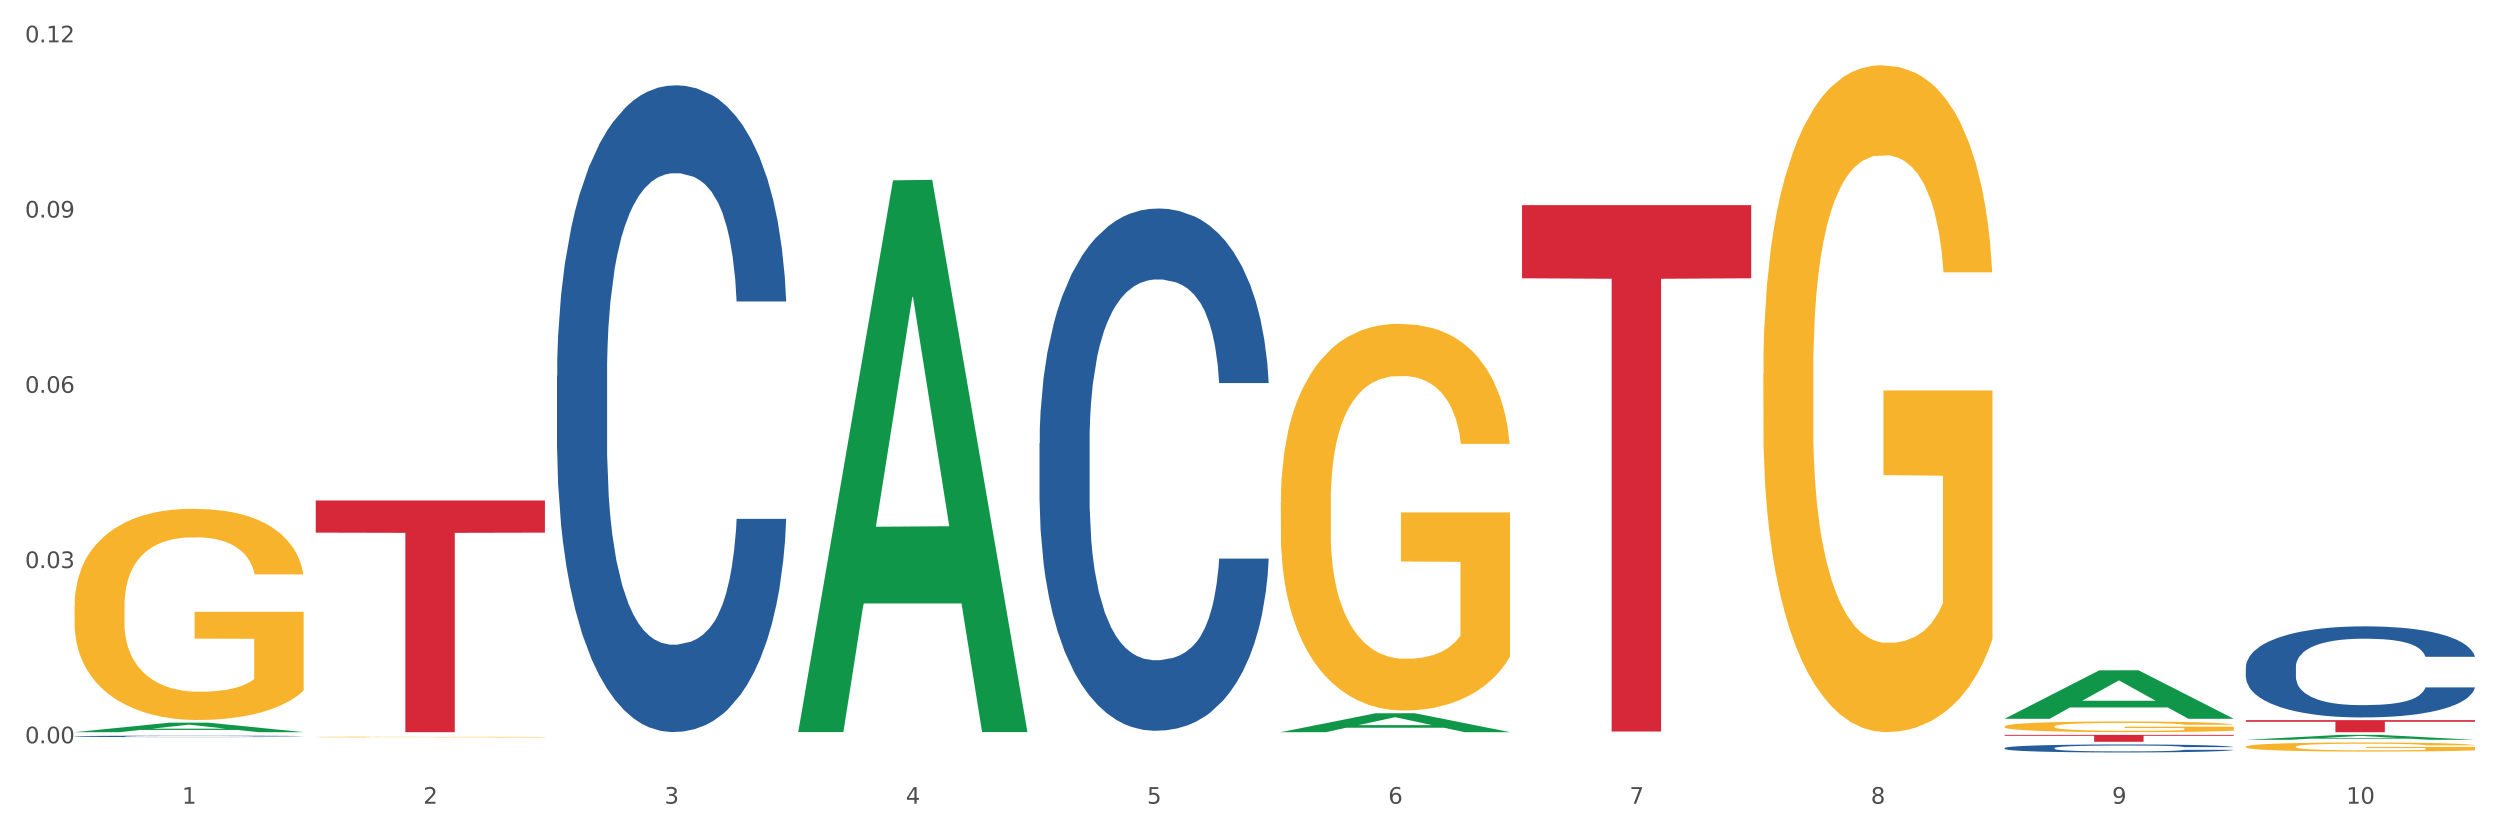
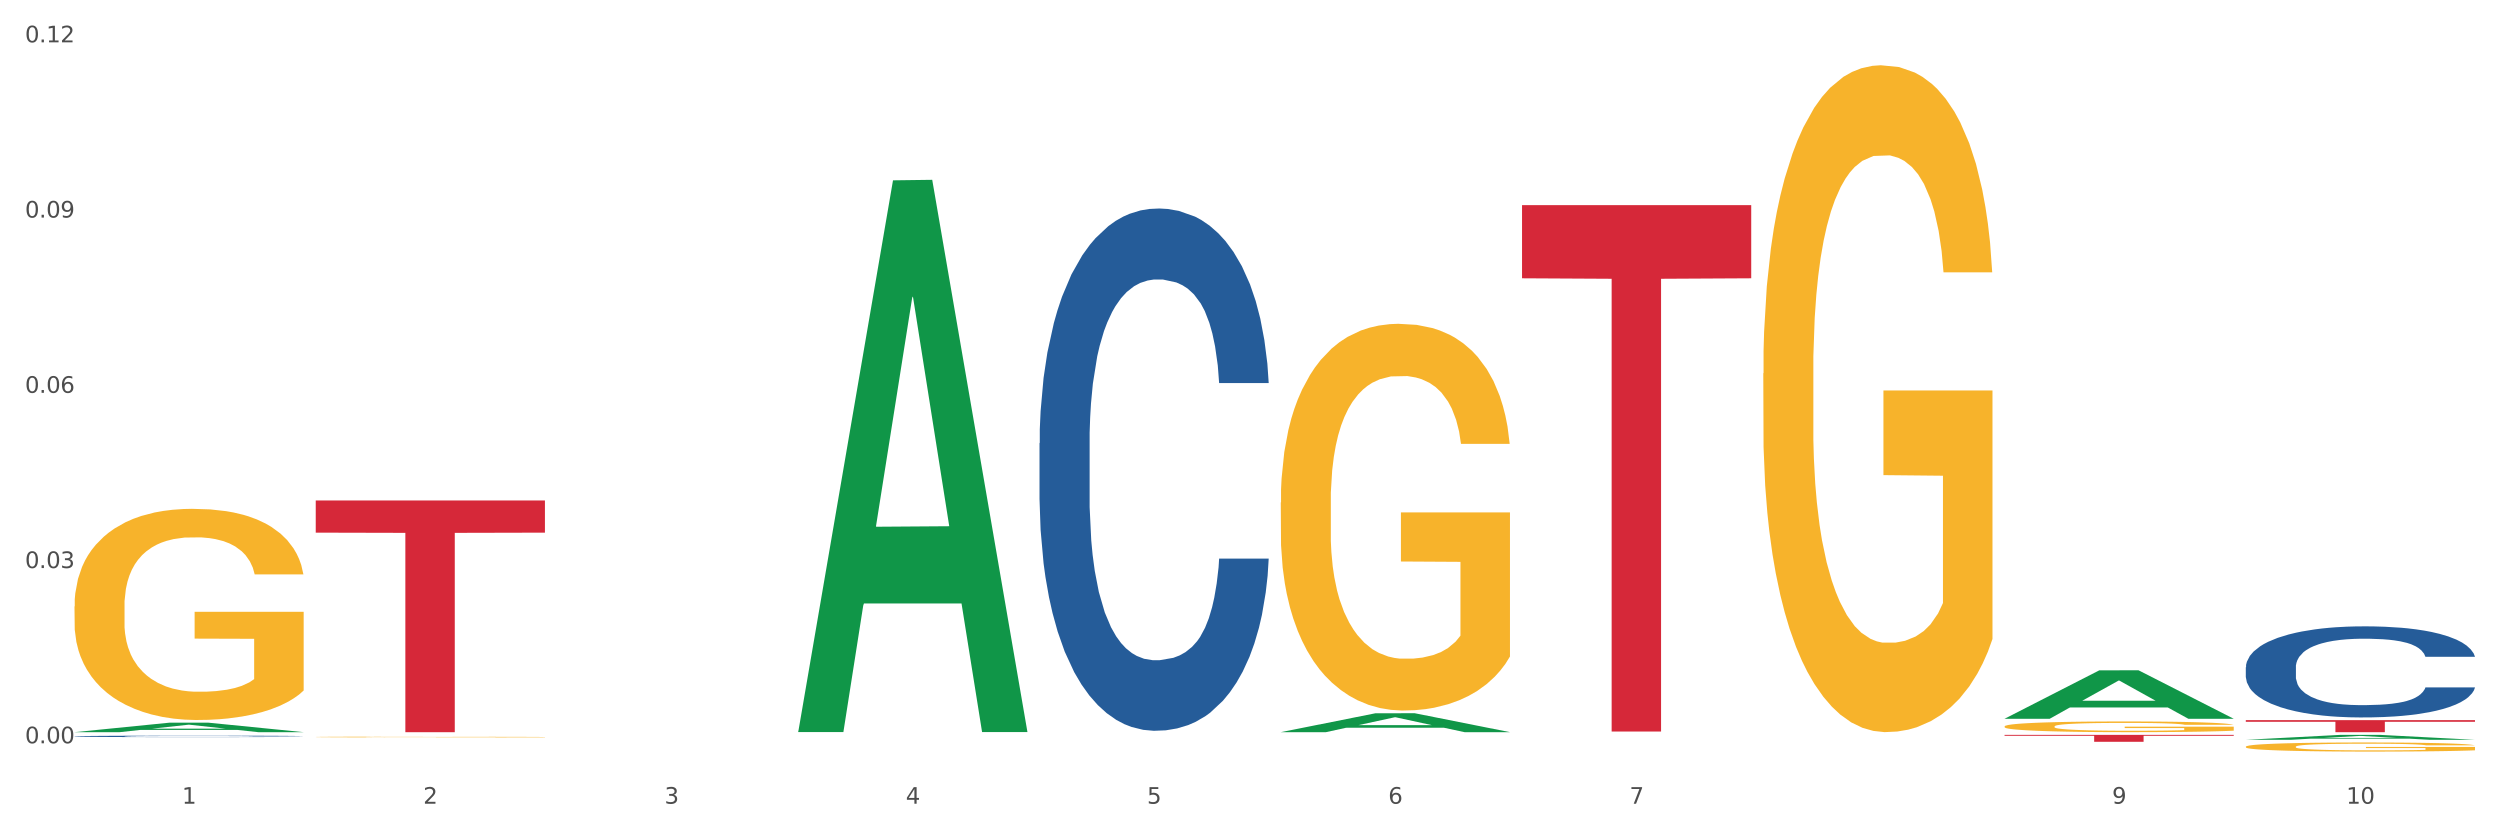
<svg xmlns="http://www.w3.org/2000/svg" xmlns:xlink="http://www.w3.org/1999/xlink" width="1080pt" height="360pt" viewBox="0 0 1080 360" version="1.1">
  <rect x="0" y="0" width="1080" height="360" fill="#333333" stroke="none" />
  <defs>
    <style type="text/css">*{stroke-linejoin: round; stroke-linecap: butt}</style>
  </defs>
  <g id="figure_1">
    <g id="patch_1">
      <path d="M 0 360  L 1080 360  L 1080 0  L 0 0  z " style="fill: #ffffff; stroke: #ffffff; stroke-linejoin: miter" />
    </g>
    <g id="axes_1">
      <g id="matplotlib.axis_1">
        <g id="xtick_1">
          <g id="text_1">
            <g style="fill: #4d4d4d" transform="translate(78.627 347.204) scale(0.096 -0.096)">
              <defs>
                <path id="DejaVuSans-31" d="M 794 531  L 1825 531  L 1825 4091  L 703 3866  L 703 4441  L 1819 4666  L 2450 4666  L 2450 531  L 3481 531  L 3481 0  L 794 0  L 794 531  z " transform="scale(0.016)" />
              </defs>
              <use xlink:href="#DejaVuSans-31" />
            </g>
          </g>
        </g>
        <g id="xtick_2">
          <g id="text_2">
            <g style="fill: #4d4d4d" transform="translate(182.851 347.204) scale(0.096 -0.096)">
              <defs>
                <path id="DejaVuSans-32" d="M 1228 531  L 3431 531  L 3431 0  L 469 0  L 469 531  Q 828 903 1448 1529  Q 2069 2156 2228 2338  Q 2531 2678 2651 2914  Q 2772 3150 2772 3378  Q 2772 3750 2511 3984  Q 2250 4219 1831 4219  Q 1534 4219 1204 4116  Q 875 4013 500 3803  L 500 4441  Q 881 4594 1212 4672  Q 1544 4750 1819 4750  Q 2544 4750 2975 4387  Q 3406 4025 3406 3419  Q 3406 3131 3298 2873  Q 3191 2616 2906 2266  Q 2828 2175 2409 1742  Q 1991 1309 1228 531  z " transform="scale(0.016)" />
              </defs>
              <use xlink:href="#DejaVuSans-32" />
            </g>
          </g>
        </g>
        <g id="xtick_3">
          <g id="text_3">
            <g style="fill: #4d4d4d" transform="translate(287.074 347.204) scale(0.096 -0.096)">
              <defs>
                <path id="DejaVuSans-33" d="M 2597 2516  Q 3050 2419 3304 2112  Q 3559 1806 3559 1356  Q 3559 666 3084 287  Q 2609 -91 1734 -91  Q 1441 -91 1130 -33  Q 819 25 488 141  L 488 750  Q 750 597 1062 519  Q 1375 441 1716 441  Q 2309 441 2620 675  Q 2931 909 2931 1356  Q 2931 1769 2642 2001  Q 2353 2234 1838 2234  L 1294 2234  L 1294 2753  L 1863 2753  Q 2328 2753 2575 2939  Q 2822 3125 2822 3475  Q 2822 3834 2567 4026  Q 2313 4219 1838 4219  Q 1578 4219 1281 4162  Q 984 4106 628 3988  L 628 4550  Q 988 4650 1302 4700  Q 1616 4750 1894 4750  Q 2613 4750 3031 4423  Q 3450 4097 3450 3541  Q 3450 3153 3228 2886  Q 3006 2619 2597 2516  z " transform="scale(0.016)" />
              </defs>
              <use xlink:href="#DejaVuSans-33" />
            </g>
          </g>
        </g>
        <g id="xtick_4">
          <g id="text_4">
            <g style="fill: #4d4d4d" transform="translate(391.298 347.204) scale(0.096 -0.096)">
              <defs>
                <path id="DejaVuSans-34" d="M 2419 4116  L 825 1625  L 2419 1625  L 2419 4116  z M 2253 4666  L 3047 4666  L 3047 1625  L 3713 1625  L 3713 1100  L 3047 1100  L 3047 0  L 2419 0  L 2419 1100  L 313 1100  L 313 1709  L 2253 4666  z " transform="scale(0.016)" />
              </defs>
              <use xlink:href="#DejaVuSans-34" />
            </g>
          </g>
        </g>
        <g id="xtick_5">
          <g id="text_5">
            <g style="fill: #4d4d4d" transform="translate(495.522 347.204) scale(0.096 -0.096)">
              <defs>
                <path id="DejaVuSans-35" d="M 691 4666  L 3169 4666  L 3169 4134  L 1269 4134  L 1269 2991  Q 1406 3038 1543 3061  Q 1681 3084 1819 3084  Q 2600 3084 3056 2656  Q 3513 2228 3513 1497  Q 3513 744 3044 326  Q 2575 -91 1722 -91  Q 1428 -91 1123 -41  Q 819 9 494 109  L 494 744  Q 775 591 1075 516  Q 1375 441 1709 441  Q 2250 441 2565 725  Q 2881 1009 2881 1497  Q 2881 1984 2565 2268  Q 2250 2553 1709 2553  Q 1456 2553 1204 2497  Q 953 2441 691 2322  L 691 4666  z " transform="scale(0.016)" />
              </defs>
              <use xlink:href="#DejaVuSans-35" />
            </g>
          </g>
        </g>
        <g id="xtick_6">
          <g id="text_6">
            <g style="fill: #4d4d4d" transform="translate(599.745 347.204) scale(0.096 -0.096)">
              <defs>
                <path id="DejaVuSans-36" d="M 2113 2584  Q 1688 2584 1439 2293  Q 1191 2003 1191 1497  Q 1191 994 1439 701  Q 1688 409 2113 409  Q 2538 409 2786 701  Q 3034 994 3034 1497  Q 3034 2003 2786 2293  Q 2538 2584 2113 2584  z M 3366 4563  L 3366 3988  Q 3128 4100 2886 4159  Q 2644 4219 2406 4219  Q 1781 4219 1451 3797  Q 1122 3375 1075 2522  Q 1259 2794 1537 2939  Q 1816 3084 2150 3084  Q 2853 3084 3261 2657  Q 3669 2231 3669 1497  Q 3669 778 3244 343  Q 2819 -91 2113 -91  Q 1303 -91 875 529  Q 447 1150 447 2328  Q 447 3434 972 4092  Q 1497 4750 2381 4750  Q 2619 4750 2861 4703  Q 3103 4656 3366 4563  z " transform="scale(0.016)" />
              </defs>
              <use xlink:href="#DejaVuSans-36" />
            </g>
          </g>
        </g>
        <g id="xtick_7">
          <g id="text_7">
            <g style="fill: #4d4d4d" transform="translate(703.969 347.204) scale(0.096 -0.096)">
              <defs>
                <path id="DejaVuSans-37" d="M 525 4666  L 3525 4666  L 3525 4397  L 1831 0  L 1172 0  L 2766 4134  L 525 4134  L 525 4666  z " transform="scale(0.016)" />
              </defs>
              <use xlink:href="#DejaVuSans-37" />
            </g>
          </g>
        </g>
        <g id="xtick_8">
          <g id="text_8">
            <g style="fill: #4d4d4d" transform="translate(808.193 347.204) scale(0.096 -0.096)">
              <defs>
-                 <path id="DejaVuSans-38" d="M 2034 2216  Q 1584 2216 1326 1975  Q 1069 1734 1069 1313  Q 1069 891 1326 650  Q 1584 409 2034 409  Q 2484 409 2743 651  Q 3003 894 3003 1313  Q 3003 1734 2745 1975  Q 2488 2216 2034 2216  z M 1403 2484  Q 997 2584 770 2862  Q 544 3141 544 3541  Q 544 4100 942 4425  Q 1341 4750 2034 4750  Q 2731 4750 3128 4425  Q 3525 4100 3525 3541  Q 3525 3141 3298 2862  Q 3072 2584 2669 2484  Q 3125 2378 3379 2068  Q 3634 1759 3634 1313  Q 3634 634 3220 271  Q 2806 -91 2034 -91  Q 1263 -91 848 271  Q 434 634 434 1313  Q 434 1759 690 2068  Q 947 2378 1403 2484  z M 1172 3481  Q 1172 3119 1398 2916  Q 1625 2713 2034 2713  Q 2441 2713 2670 2916  Q 2900 3119 2900 3481  Q 2900 3844 2670 4047  Q 2441 4250 2034 4250  Q 1625 4250 1398 4047  Q 1172 3844 1172 3481  z " transform="scale(0.016)" />
-               </defs>
+                 </defs>
              <use xlink:href="#DejaVuSans-38" />
            </g>
          </g>
        </g>
        <g id="xtick_9">
          <g id="text_9">
            <g style="fill: #4d4d4d" transform="translate(912.416 347.204) scale(0.096 -0.096)">
              <defs>
                <path id="DejaVuSans-39" d="M 703 97  L 703 672  Q 941 559 1184 500  Q 1428 441 1663 441  Q 2288 441 2617 861  Q 2947 1281 2994 2138  Q 2813 1869 2534 1725  Q 2256 1581 1919 1581  Q 1219 1581 811 2004  Q 403 2428 403 3163  Q 403 3881 828 4315  Q 1253 4750 1959 4750  Q 2769 4750 3195 4129  Q 3622 3509 3622 2328  Q 3622 1225 3098 567  Q 2575 -91 1691 -91  Q 1453 -91 1209 -44  Q 966 3 703 97  z M 1959 2075  Q 2384 2075 2632 2365  Q 2881 2656 2881 3163  Q 2881 3666 2632 3958  Q 2384 4250 1959 4250  Q 1534 4250 1286 3958  Q 1038 3666 1038 3163  Q 1038 2656 1286 2365  Q 1534 2075 1959 2075  z " transform="scale(0.016)" />
              </defs>
              <use xlink:href="#DejaVuSans-39" />
            </g>
          </g>
        </g>
        <g id="xtick_10">
          <g id="text_10">
            <g style="fill: #4d4d4d" transform="translate(1013.586 347.204) scale(0.096 -0.096)">
              <defs>
                <path id="DejaVuSans-30" d="M 2034 4250  Q 1547 4250 1301 3770  Q 1056 3291 1056 2328  Q 1056 1369 1301 889  Q 1547 409 2034 409  Q 2525 409 2770 889  Q 3016 1369 3016 2328  Q 3016 3291 2770 3770  Q 2525 4250 2034 4250  z M 2034 4750  Q 2819 4750 3233 4129  Q 3647 3509 3647 2328  Q 3647 1150 3233 529  Q 2819 -91 2034 -91  Q 1250 -91 836 529  Q 422 1150 422 2328  Q 422 3509 836 4129  Q 1250 4750 2034 4750  z " transform="scale(0.016)" />
              </defs>
              <use xlink:href="#DejaVuSans-31" />
              <use xlink:href="#DejaVuSans-30" transform="translate(63.623 0)" />
            </g>
          </g>
        </g>
        <g id="xtick_11" />
        <g id="xtick_12" />
        <g id="xtick_13" />
        <g id="xtick_14" />
        <g id="xtick_15" />
        <g id="xtick_16" />
        <g id="xtick_17" />
        <g id="xtick_18" />
        <g id="xtick_19" />
      </g>
      <g id="matplotlib.axis_2">
        <g id="ytick_1">
          <g id="text_11">
            <g style="fill: #4d4d4d" transform="translate(10.8 321.104) scale(0.096 -0.096)">
              <defs>
                <path id="DejaVuSans-2e" d="M 684 794  L 1344 794  L 1344 0  L 684 0  L 684 794  z " transform="scale(0.016)" />
              </defs>
              <use xlink:href="#DejaVuSans-30" />
              <use xlink:href="#DejaVuSans-2e" transform="translate(63.623 0)" />
              <use xlink:href="#DejaVuSans-30" transform="translate(95.41 0)" />
              <use xlink:href="#DejaVuSans-30" transform="translate(159.033 0)" />
            </g>
          </g>
        </g>
        <g id="ytick_2">
          <g id="text_12">
            <g style="fill: #4d4d4d" transform="translate(10.8 245.401) scale(0.096 -0.096)">
              <use xlink:href="#DejaVuSans-30" />
              <use xlink:href="#DejaVuSans-2e" transform="translate(63.623 0)" />
              <use xlink:href="#DejaVuSans-30" transform="translate(95.41 0)" />
              <use xlink:href="#DejaVuSans-33" transform="translate(159.033 0)" />
            </g>
          </g>
        </g>
        <g id="ytick_3">
          <g id="text_13">
            <g style="fill: #4d4d4d" transform="translate(10.8 169.698) scale(0.096 -0.096)">
              <use xlink:href="#DejaVuSans-30" />
              <use xlink:href="#DejaVuSans-2e" transform="translate(63.623 0)" />
              <use xlink:href="#DejaVuSans-30" transform="translate(95.41 0)" />
              <use xlink:href="#DejaVuSans-36" transform="translate(159.033 0)" />
            </g>
          </g>
        </g>
        <g id="ytick_4">
          <g id="text_14">
            <g style="fill: #4d4d4d" transform="translate(10.8 93.995) scale(0.096 -0.096)">
              <use xlink:href="#DejaVuSans-30" />
              <use xlink:href="#DejaVuSans-2e" transform="translate(63.623 0)" />
              <use xlink:href="#DejaVuSans-30" transform="translate(95.41 0)" />
              <use xlink:href="#DejaVuSans-39" transform="translate(159.033 0)" />
            </g>
          </g>
        </g>
        <g id="ytick_5">
          <g id="text_15">
            <g style="fill: #4d4d4d" transform="translate(10.8 18.292) scale(0.096 -0.096)">
              <use xlink:href="#DejaVuSans-30" />
              <use xlink:href="#DejaVuSans-2e" transform="translate(63.623 0)" />
              <use xlink:href="#DejaVuSans-31" transform="translate(95.41 0)" />
              <use xlink:href="#DejaVuSans-32" transform="translate(159.033 0)" />
            </g>
          </g>
        </g>
        <g id="ytick_6" />
        <g id="ytick_7" />
        <g id="ytick_8" />
        <g id="ytick_9" />
      </g>
      <g id="PolyCollection_1">
        <path d="M 32.175 316.292  L 32.277 316.288  L 73.107 312.204  L 90.051 312.2  L 131.187 316.3  L 111.589 316.3  L 102.709 315.345  L 60.552 315.345  L 60.246 315.361  L 51.671 316.3  L 32.175 316.3  L 32.175 316.292  L 65.86 314.775  L 97.401 314.772  L 81.783 313.074  L 81.579 313.066  L 81.375 313.078  L 65.758 314.772  L 65.86 314.775  L 32.175 316.292  z " clip-path="url(#pd4308e2e8c)" style="fill: #109648" />
        <path d="M 449.069 191.452  L 449.187 191.246  L 449.187 185.476  L 449.538 177.646  L 450.825 163.222  L 452.464 152.3  L 455.272 139.524  L 456.794 134.167  L 458.783 128.191  L 462.88 118.506  L 467.561 110.263  L 470.838 105.73  L 473.296 102.845  L 478.797 97.694  L 481.957 95.427  L 485.234 93.572  L 488.042 92.336  L 492.724 90.893  L 496.469 90.275  L 500.799 90.069  L 504.427 90.275  L 509.226 91.1  L 516.248 93.572  L 518.94 95.015  L 522.568 97.487  L 526.313 100.784  L 529.356 104.081  L 532.867 108.821  L 536.495 115.003  L 540.006 122.833  L 542.464 130.045  L 544.454 137.67  L 546.209 146.943  L 547.497 157.04  L 548.082 165.488  L 526.664 165.488  L 526.079 157.864  L 524.909 149.621  L 523.738 144.058  L 522.451 139.524  L 520.461 134.373  L 518.706 131.076  L 515.78 127.161  L 513.088 124.688  L 510.864 123.245  L 508.173 122.009  L 502.438 120.773  L 498.342 120.773  L 495.767 121.185  L 492.607 122.215  L 489.915 123.657  L 486.755 126.13  L 484.297 128.809  L 481.84 132.312  L 480.435 134.785  L 478.328 139.318  L 476.924 143.027  L 475.051 149.415  L 473.998 153.949  L 472.126 165.694  L 471.306 174.349  L 470.955 180.325  L 470.721 186.919  L 470.721 219.065  L 471.423 233.489  L 472.009 239.671  L 472.945 246.677  L 474.7 255.744  L 477.275 264.605  L 479.967 270.992  L 482.191 274.908  L 484.297 277.793  L 486.404 280.059  L 488.979 282.12  L 491.085 283.356  L 494.245 284.593  L 497.991 285.211  L 500.916 285.211  L 506.885 284.181  L 509.577 283.15  L 512.152 281.708  L 514.961 279.441  L 517.184 276.968  L 518.472 275.114  L 520.578 271.199  L 522.217 267.077  L 523.621 262.338  L 524.558 258.217  L 525.611 252.035  L 526.43 245.029  L 526.664 241.319  L 548.082 241.319  L 547.614 248.738  L 546.795 255.95  L 545.156 265.635  L 543.869 271.199  L 541.879 277.999  L 539.772 283.768  L 536.846 290.156  L 534.155 294.896  L 531.346 299.017  L 528.303 302.726  L 522.802 307.878  L 520.813 309.32  L 516.599 311.793  L 513.322 313.235  L 508.524 314.678  L 503.608 315.502  L 498.459 315.708  L 493.894 315.296  L 488.862 314.06  L 485.702 312.823  L 482.191 310.969  L 478.094 308.084  L 474.232 304.581  L 470.604 300.459  L 467.21 295.72  L 464.05 290.362  L 459.954 281.502  L 456.911 272.847  L 454.687 264.811  L 453.166 258.011  L 451.644 249.356  L 450.825 243.38  L 449.538 228.956  L 449.069 215.562  L 449.069 191.452  z " clip-path="url(#pd4308e2e8c)" style="fill: #255c99" />
-         <path d="M 865.964 323.158  L 866.081 323.154  L 866.081 323.066  L 866.432 322.946  L 867.719 322.724  L 869.358 322.557  L 872.167 322.361  L 873.688 322.278  L 875.678 322.187  L 879.774 322.038  L 884.456 321.911  L 887.733 321.842  L 890.19 321.797  L 895.691 321.718  L 898.851 321.684  L 902.128 321.655  L 904.937 321.636  L 909.618 321.614  L 913.364 321.605  L 917.694 321.601  L 921.322 321.605  L 926.12 321.617  L 933.143 321.655  L 935.834 321.677  L 939.463 321.715  L 943.208 321.766  L 946.251 321.816  L 949.762 321.889  L 953.39 321.984  L 956.901 322.104  L 959.359 322.215  L 961.348 322.332  L 963.104 322.474  L 964.391 322.629  L 964.976 322.759  L 943.559 322.759  L 942.974 322.642  L 941.803 322.516  L 940.633 322.43  L 939.346 322.361  L 937.356 322.281  L 935.6 322.231  L 932.674 322.171  L 929.983 322.133  L 927.759 322.111  L 925.067 322.092  L 919.332 322.073  L 915.236 322.073  L 912.661 322.079  L 909.501 322.095  L 906.81 322.117  L 903.65 322.155  L 901.192 322.196  L 898.734 322.25  L 897.33 322.288  L 895.223 322.357  L 893.819 322.414  L 891.946 322.512  L 890.893 322.582  L 889.02 322.762  L 888.201 322.895  L 887.85 322.987  L 887.616 323.088  L 887.616 323.581  L 888.318 323.803  L 888.903 323.898  L 889.839 324.005  L 891.595 324.144  L 894.17 324.28  L 896.861 324.379  L 899.085 324.439  L 901.192 324.483  L 903.298 324.518  L 905.873 324.549  L 907.98 324.568  L 911.14 324.587  L 914.885 324.597  L 917.811 324.597  L 923.78 324.581  L 926.472 324.565  L 929.046 324.543  L 931.855 324.508  L 934.079 324.47  L 935.366 324.442  L 937.473 324.382  L 939.111 324.318  L 940.516 324.246  L 941.452 324.182  L 942.505 324.088  L 943.325 323.98  L 943.559 323.923  L 964.976 323.923  L 964.508 324.037  L 963.689 324.148  L 962.05 324.296  L 960.763 324.382  L 958.773 324.486  L 956.667 324.575  L 953.741 324.673  L 951.049 324.745  L 948.24 324.809  L 945.197 324.866  L 939.697 324.945  L 937.707 324.967  L 933.494 325.005  L 930.217 325.027  L 925.418 325.049  L 920.503 325.062  L 915.353 325.065  L 910.789 325.059  L 905.756 325.04  L 902.596 325.021  L 899.085 324.992  L 894.989 324.948  L 891.127 324.894  L 887.499 324.831  L 884.105 324.758  L 880.945 324.676  L 876.848 324.54  L 873.805 324.407  L 871.582 324.284  L 870.06 324.179  L 868.539 324.046  L 867.719 323.955  L 866.432 323.733  L 865.964 323.528  L 865.964 323.158  z " clip-path="url(#pd4308e2e8c)" style="fill: #255c99" />
        <path d="M 970.188 288.263  L 970.305 288.227  L 970.305 287.22  L 970.656 285.854  L 971.943 283.338  L 973.582 281.433  L 976.39 279.204  L 977.912 278.269  L 979.902 277.227  L 983.998 275.537  L 988.679 274.1  L 991.956 273.309  L 994.414 272.805  L 999.915 271.907  L 1003.075 271.511  L 1006.352 271.188  L 1009.161 270.972  L 1013.842 270.72  L 1017.587 270.613  L 1021.917 270.577  L 1025.546 270.613  L 1030.344 270.756  L 1037.366 271.188  L 1040.058 271.439  L 1043.686 271.871  L 1047.431 272.446  L 1050.474 273.021  L 1053.985 273.848  L 1057.613 274.926  L 1061.125 276.292  L 1063.582 277.55  L 1065.572 278.881  L 1067.327 280.498  L 1068.615 282.26  L 1069.2 283.733  L 1047.782 283.733  L 1047.197 282.403  L 1046.027 280.965  L 1044.857 279.995  L 1043.569 279.204  L 1041.58 278.305  L 1039.824 277.73  L 1036.898 277.047  L 1034.206 276.616  L 1031.983 276.364  L 1029.291 276.149  L 1023.556 275.933  L 1019.46 275.933  L 1016.885 276.005  L 1013.725 276.184  L 1011.033 276.436  L 1007.873 276.867  L 1005.415 277.335  L 1002.958 277.946  L 1001.553 278.377  L 999.447 279.168  L 998.042 279.815  L 996.17 280.929  L 995.116 281.72  L 993.244 283.769  L 992.424 285.279  L 992.073 286.322  L 991.839 287.472  L 991.839 293.08  L 992.541 295.596  L 993.127 296.674  L 994.063 297.897  L 995.818 299.478  L 998.393 301.024  L 1001.085 302.138  L 1003.309 302.821  L 1005.415 303.325  L 1007.522 303.72  L 1010.097 304.08  L 1012.203 304.295  L 1015.363 304.511  L 1019.109 304.619  L 1022.035 304.619  L 1028.003 304.439  L 1030.695 304.259  L 1033.27 304.008  L 1036.079 303.612  L 1038.303 303.181  L 1039.59 302.857  L 1041.697 302.174  L 1043.335 301.455  L 1044.739 300.629  L 1045.676 299.91  L 1046.729 298.831  L 1047.548 297.609  L 1047.782 296.962  L 1069.2 296.962  L 1068.732 298.256  L 1067.913 299.514  L 1066.274 301.204  L 1064.987 302.174  L 1062.997 303.361  L 1060.89 304.367  L 1057.965 305.482  L 1055.273 306.308  L 1052.464 307.027  L 1049.421 307.674  L 1043.92 308.573  L 1041.931 308.825  L 1037.717 309.256  L 1034.44 309.508  L 1029.642 309.759  L 1024.726 309.903  L 1019.577 309.939  L 1015.012 309.867  L 1009.98 309.651  L 1006.82 309.436  L 1003.309 309.112  L 999.212 308.609  L 995.35 307.998  L 991.722 307.279  L 988.328 306.452  L 985.168 305.517  L 981.072 303.972  L 978.029 302.462  L 975.805 301.06  L 974.284 299.874  L 972.762 298.364  L 971.943 297.321  L 970.656 294.805  L 970.188 292.469  L 970.188 288.263  z " clip-path="url(#pd4308e2e8c)" style="fill: #255c99" />
        <path d="M 32.175 261.97  L 32.292 261.887  L 32.292 258.887  L 32.526 256.305  L 33.695 250.056  L 35.448 244.89  L 36.734 242.141  L 38.02 239.891  L 39.54 237.642  L 41.41 235.309  L 44.8 231.893  L 46.904 230.143  L 49.476 228.31  L 54.152 225.644  L 57.542 224.144  L 61.049 222.895  L 66.777 221.395  L 70.517 220.728  L 74.492 220.229  L 79.285 219.895  L 82.909 219.812  L 90.858 220.062  L 97.638 220.812  L 100.911 221.395  L 105.119 222.395  L 107.34 223.061  L 110.964 224.394  L 114.705 226.144  L 117.277 227.644  L 121.134 230.476  L 124.057 233.309  L 126.745 236.809  L 128.148 239.225  L 129.2 241.474  L 130.135 244.057  L 131.071 248.14  L 110.029 248.14  L 109.211 245.223  L 107.925 242.474  L 106.054 239.808  L 104.418 238.142  L 101.612 236.059  L 99.041 234.726  L 96.352 233.726  L 93.079 232.893  L 90.507 232.476  L 86.883 232.143  L 79.752 232.226  L 74.96 232.893  L 71.686 233.726  L 69.582 234.476  L 67.712 235.309  L 65.608 236.475  L 63.153 238.225  L 61.399 239.808  L 59.646 241.808  L 58.243 243.807  L 56.957 246.14  L 55.905 248.639  L 55.087 251.222  L 54.386 254.388  L 53.801 259.637  L 53.801 271.051  L 54.035 273.634  L 54.619 277.05  L 55.321 279.633  L 56.49 282.716  L 57.542 284.799  L 59.529 287.798  L 61.75 290.298  L 63.504 291.881  L 65.257 293.214  L 68.296 295.047  L 71.686 296.546  L 74.609 297.463  L 78.583 298.296  L 81.272 298.629  L 83.61 298.796  L 89.338 298.796  L 93.429 298.546  L 97.988 297.963  L 101.495 297.213  L 104.418 296.296  L 107.691 294.797  L 109.795 293.38  L 109.795 275.967  L 84.078 275.884  L 84.078 264.303  L 131.187 264.303  L 131.187 298.296  L 129.2 300.046  L 126.979 301.629  L 124.641 303.045  L 121.134 304.795  L 116.926 306.461  L 113.185 307.627  L 109.211 308.627  L 104.535 309.544  L 98.456 310.377  L 94.715 310.71  L 90.039 310.96  L 84.545 311.043  L 79.752 310.877  L 75.076 310.46  L 70.167 309.71  L 65.374 308.627  L 61.75 307.544  L 58.126 306.211  L 54.269 304.461  L 51.229 302.795  L 48.891 301.295  L 46.32 299.379  L 43.514 296.88  L 41.41 294.63  L 39.54 292.297  L 37.552 289.298  L 36.15 286.715  L 34.747 283.466  L 33.928 281.049  L 32.993 277.3  L 32.292 272.051  L 32.175 261.97  z " clip-path="url(#pd4308e2e8c)" style="fill: #f7b32b" />
        <path d="M 136.399 318.385  L 136.516 318.385  L 136.516 318.374  L 136.749 318.365  L 137.918 318.344  L 139.672 318.326  L 140.958 318.316  L 142.244 318.308  L 143.763 318.301  L 145.634 318.292  L 149.024 318.281  L 151.128 318.275  L 153.699 318.268  L 158.375 318.259  L 161.765 318.254  L 165.272 318.249  L 171 318.244  L 174.741 318.242  L 178.716 318.24  L 183.508 318.239  L 187.132 318.239  L 195.081 318.239  L 201.861 318.242  L 205.135 318.244  L 209.343 318.248  L 211.564 318.25  L 215.188 318.255  L 218.928 318.261  L 221.5 318.266  L 225.358 318.276  L 228.28 318.286  L 230.969 318.298  L 232.372 318.306  L 233.424 318.314  L 234.359 318.323  L 235.294 318.337  L 214.253 318.337  L 213.434 318.327  L 212.148 318.317  L 210.278 318.308  L 208.641 318.302  L 205.836 318.295  L 203.264 318.29  L 200.576 318.287  L 197.302 318.284  L 194.731 318.283  L 191.107 318.281  L 183.976 318.282  L 179.183 318.284  L 175.91 318.287  L 173.806 318.29  L 171.936 318.292  L 169.831 318.297  L 167.377 318.303  L 165.623 318.308  L 163.87 318.315  L 162.467 318.322  L 161.181 318.33  L 160.129 318.339  L 159.311 318.348  L 158.609 318.359  L 158.025 318.377  L 158.025 318.417  L 158.259 318.426  L 158.843 318.437  L 159.544 318.446  L 160.713 318.457  L 161.765 318.464  L 163.753 318.475  L 165.974 318.483  L 167.727 318.489  L 169.481 318.494  L 172.52 318.5  L 175.91 318.505  L 178.833 318.508  L 182.807 318.511  L 185.496 318.512  L 187.834 318.513  L 193.562 318.513  L 197.653 318.512  L 202.212 318.51  L 205.719 318.507  L 208.641 318.504  L 211.915 318.499  L 214.019 318.494  L 214.019 318.434  L 188.301 318.433  L 188.301 318.393  L 235.411 318.393  L 235.411 318.511  L 233.424 318.517  L 231.203 318.523  L 228.865 318.528  L 225.358 318.534  L 221.15 318.54  L 217.409 318.544  L 213.434 318.547  L 208.758 318.55  L 202.68 318.553  L 198.939 318.554  L 194.263 318.555  L 188.769 318.556  L 183.976 318.555  L 179.3 318.554  L 174.39 318.551  L 169.598 318.547  L 165.974 318.543  L 162.35 318.539  L 158.492 318.533  L 155.453 318.527  L 153.115 318.522  L 150.543 318.515  L 147.738 318.506  L 145.634 318.499  L 143.763 318.49  L 141.776 318.48  L 140.373 318.471  L 138.97 318.46  L 138.152 318.451  L 137.217 318.438  L 136.516 318.42  L 136.399 318.385  z " clip-path="url(#pd4308e2e8c)" style="fill: #f7b32b" />
        <path d="M 553.293 217.086  L 553.41 216.933  L 553.41 211.44  L 553.644 206.71  L 554.813 195.266  L 556.566 185.806  L 557.852 180.771  L 559.138 176.651  L 560.658 172.531  L 562.528 168.259  L 565.918 162.003  L 568.022 158.799  L 570.594 155.442  L 575.27 150.559  L 578.66 147.813  L 582.167 145.524  L 587.895 142.777  L 591.636 141.557  L 595.61 140.641  L 600.403 140.031  L 604.027 139.878  L 611.976 140.336  L 618.756 141.709  L 622.029 142.777  L 626.237 144.608  L 628.458 145.829  L 632.082 148.27  L 635.823 151.475  L 638.395 154.221  L 642.252 159.409  L 645.175 164.597  L 647.863 171.005  L 649.266 175.43  L 650.318 179.55  L 651.253 184.28  L 652.189 191.757  L 631.147 191.757  L 630.329 186.416  L 629.043 181.381  L 627.173 176.498  L 625.536 173.447  L 622.73 169.632  L 620.159 167.191  L 617.47 165.36  L 614.197 163.834  L 611.625 163.071  L 608.001 162.461  L 600.87 162.613  L 596.078 163.834  L 592.805 165.36  L 590.7 166.733  L 588.83 168.259  L 586.726 170.395  L 584.271 173.599  L 582.518 176.498  L 580.764 180.16  L 579.361 183.822  L 578.075 188.095  L 577.023 192.672  L 576.205 197.402  L 575.504 203.2  L 574.919 212.813  L 574.919 233.717  L 575.153 238.447  L 575.737 244.703  L 576.439 249.433  L 577.608 255.079  L 578.66 258.893  L 580.647 264.386  L 582.868 268.964  L 584.622 271.863  L 586.375 274.304  L 589.415 277.661  L 592.805 280.408  L 595.727 282.086  L 599.702 283.612  L 602.39 284.222  L 604.728 284.527  L 610.456 284.527  L 614.548 284.07  L 619.107 283.002  L 622.613 281.628  L 625.536 279.95  L 628.809 277.203  L 630.913 274.61  L 630.913 242.72  L 605.196 242.567  L 605.196 221.358  L 652.306 221.358  L 652.306 283.612  L 650.318 286.816  L 648.097 289.715  L 645.759 292.309  L 642.252 295.514  L 638.044 298.565  L 634.303 300.701  L 630.329 302.532  L 625.653 304.211  L 619.574 305.737  L 615.833 306.347  L 611.158 306.805  L 605.663 306.957  L 600.87 306.652  L 596.195 305.889  L 591.285 304.516  L 586.492 302.532  L 582.868 300.549  L 579.244 298.107  L 575.387 294.903  L 572.347 291.852  L 570.009 289.105  L 567.438 285.596  L 564.632 281.018  L 562.528 276.898  L 560.658 272.626  L 558.67 267.133  L 557.268 262.403  L 555.865 256.452  L 555.047 252.027  L 554.111 245.161  L 553.41 235.548  L 553.293 217.086  z " clip-path="url(#pd4308e2e8c)" style="fill: #f7b32b" />
        <path d="M 761.74 161.314  L 761.857 161.051  L 761.857 151.579  L 762.091 143.423  L 763.26 123.69  L 765.013 107.378  L 766.299 98.696  L 767.585 91.592  L 769.105 84.488  L 770.975 77.121  L 774.365 66.334  L 776.469 60.809  L 779.041 55.02  L 783.717 46.601  L 787.107 41.865  L 790.614 37.919  L 796.342 33.183  L 800.083 31.078  L 804.057 29.499  L 808.85 28.447  L 812.474 28.184  L 820.423 28.973  L 827.203 31.341  L 830.476 33.183  L 834.685 36.34  L 836.906 38.445  L 840.529 42.654  L 844.27 48.18  L 846.842 52.915  L 850.7 61.861  L 853.622 70.807  L 856.311 81.857  L 857.713 89.487  L 858.766 96.591  L 859.701 104.747  L 860.636 117.639  L 839.594 117.639  L 838.776 108.43  L 837.49 99.748  L 835.62 91.329  L 833.983 86.067  L 831.178 79.489  L 828.606 75.279  L 825.917 72.122  L 822.644 69.491  L 820.072 68.175  L 816.448 67.123  L 809.318 67.386  L 804.525 69.491  L 801.252 72.122  L 799.148 74.49  L 797.277 77.121  L 795.173 80.804  L 792.718 86.33  L 790.965 91.329  L 789.211 97.643  L 787.809 103.958  L 786.523 111.325  L 785.471 119.218  L 784.652 127.374  L 783.951 137.372  L 783.366 153.947  L 783.366 189.993  L 783.6 198.149  L 784.185 208.936  L 784.886 217.092  L 786.055 226.827  L 787.107 233.405  L 789.094 242.876  L 791.315 250.77  L 793.069 255.769  L 794.822 259.978  L 797.862 265.766  L 801.252 270.502  L 804.174 273.396  L 808.149 276.028  L 810.837 277.08  L 813.175 277.606  L 818.903 277.606  L 822.995 276.817  L 827.554 274.975  L 831.061 272.607  L 833.983 269.713  L 837.256 264.977  L 839.36 260.504  L 839.36 205.516  L 813.643 205.253  L 813.643 168.681  L 860.753 168.681  L 860.753 276.028  L 858.766 281.553  L 856.544 286.552  L 854.206 291.024  L 850.7 296.55  L 846.491 301.812  L 842.751 305.495  L 838.776 308.652  L 834.1 311.547  L 828.021 314.178  L 824.281 315.23  L 819.605 316.019  L 814.111 316.282  L 809.318 315.756  L 804.642 314.441  L 799.732 312.073  L 794.939 308.652  L 791.315 305.232  L 787.692 301.022  L 783.834 295.497  L 780.795 290.235  L 778.457 285.499  L 775.885 279.448  L 773.079 271.555  L 770.975 264.451  L 769.105 257.084  L 767.118 247.612  L 765.715 239.456  L 764.312 229.195  L 763.494 221.565  L 762.559 209.725  L 761.857 193.15  L 761.74 161.314  z " clip-path="url(#pd4308e2e8c)" style="fill: #f7b32b" />
        <path d="M 865.964 313.812  L 866.081 313.807  L 866.081 313.655  L 866.315 313.524  L 867.484 313.208  L 869.237 312.946  L 870.523 312.806  L 871.809 312.692  L 873.329 312.578  L 875.199 312.46  L 878.589 312.287  L 880.693 312.198  L 883.265 312.105  L 887.941 311.97  L 891.331 311.894  L 894.838 311.83  L 900.566 311.754  L 904.306 311.721  L 908.281 311.695  L 913.074 311.678  L 916.698 311.674  L 924.647 311.687  L 931.427 311.725  L 934.7 311.754  L 938.908 311.805  L 941.129 311.839  L 944.753 311.906  L 948.494 311.995  L 951.066 312.071  L 954.923 312.215  L 957.846 312.358  L 960.534 312.536  L 961.937 312.658  L 962.989 312.772  L 963.924 312.903  L 964.859 313.11  L 943.818 313.11  L 943 312.963  L 941.714 312.823  L 939.843 312.688  L 938.207 312.603  L 935.401 312.498  L 932.829 312.43  L 930.141 312.38  L 926.868 312.337  L 924.296 312.316  L 920.672 312.299  L 913.541 312.304  L 908.749 312.337  L 905.475 312.38  L 903.371 312.418  L 901.501 312.46  L 899.397 312.519  L 896.942 312.608  L 895.188 312.688  L 893.435 312.789  L 892.032 312.891  L 890.746 313.009  L 889.694 313.136  L 888.876 313.267  L 888.175 313.427  L 887.59 313.693  L 887.59 314.272  L 887.824 314.403  L 888.408 314.576  L 889.11 314.707  L 890.279 314.863  L 891.331 314.969  L 893.318 315.121  L 895.539 315.248  L 897.293 315.328  L 899.046 315.396  L 902.085 315.489  L 905.475 315.565  L 908.398 315.611  L 912.372 315.653  L 915.061 315.67  L 917.399 315.679  L 923.127 315.679  L 927.218 315.666  L 931.777 315.637  L 935.284 315.598  L 938.207 315.552  L 941.48 315.476  L 943.584 315.404  L 943.584 314.521  L 917.867 314.517  L 917.867 313.93  L 964.976 313.93  L 964.976 315.653  L 962.989 315.742  L 960.768 315.822  L 958.43 315.894  L 954.923 315.983  L 950.715 316.067  L 946.974 316.127  L 943 316.177  L 938.324 316.224  L 932.245 316.266  L 928.504 316.283  L 923.828 316.296  L 918.334 316.3  L 913.541 316.291  L 908.865 316.27  L 903.956 316.232  L 899.163 316.177  L 895.539 316.122  L 891.915 316.055  L 888.058 315.966  L 885.018 315.882  L 882.68 315.805  L 880.109 315.708  L 877.303 315.582  L 875.199 315.468  L 873.329 315.349  L 871.341 315.197  L 869.938 315.066  L 868.536 314.901  L 867.717 314.779  L 866.782 314.589  L 866.081 314.323  L 865.964 313.812  z " clip-path="url(#pd4308e2e8c)" style="fill: #f7b32b" />
        <path d="M 970.188 322.57  L 970.304 322.566  L 970.304 322.437  L 970.538 322.326  L 971.707 322.056  L 973.461 321.834  L 974.747 321.715  L 976.032 321.618  L 977.552 321.521  L 979.422 321.42  L 982.813 321.273  L 984.917 321.198  L 987.488 321.119  L 992.164 321.004  L 995.554 320.939  L 999.061 320.885  L 1004.789 320.821  L 1008.53 320.792  L 1012.505 320.77  L 1017.297 320.756  L 1020.921 320.752  L 1028.87 320.763  L 1035.65 320.796  L 1038.923 320.821  L 1043.132 320.864  L 1045.353 320.893  L 1048.977 320.95  L 1052.717 321.025  L 1055.289 321.09  L 1059.147 321.212  L 1062.069 321.334  L 1064.758 321.485  L 1066.161 321.589  L 1067.213 321.686  L 1068.148 321.798  L 1069.083 321.974  L 1048.041 321.974  L 1047.223 321.848  L 1045.937 321.729  L 1044.067 321.614  L 1042.43 321.543  L 1039.625 321.453  L 1037.053 321.395  L 1034.364 321.352  L 1031.091 321.316  L 1028.52 321.298  L 1024.896 321.284  L 1017.765 321.288  L 1012.972 321.316  L 1009.699 321.352  L 1007.595 321.385  L 1005.724 321.42  L 1003.62 321.471  L 1001.165 321.546  L 999.412 321.614  L 997.659 321.701  L 996.256 321.787  L 994.97 321.887  L 993.918 321.995  L 993.1 322.106  L 992.398 322.243  L 991.814 322.469  L 991.814 322.961  L 992.047 323.073  L 992.632 323.22  L 993.333 323.331  L 994.502 323.464  L 995.554 323.554  L 997.542 323.683  L 999.763 323.791  L 1001.516 323.859  L 1003.27 323.917  L 1006.309 323.996  L 1009.699 324.06  L 1012.621 324.1  L 1016.596 324.136  L 1019.285 324.15  L 1021.623 324.157  L 1027.351 324.157  L 1031.442 324.147  L 1036.001 324.121  L 1039.508 324.089  L 1042.43 324.05  L 1045.704 323.985  L 1047.808 323.924  L 1047.808 323.173  L 1022.09 323.17  L 1022.09 322.67  L 1069.2 322.67  L 1069.2 324.136  L 1067.213 324.211  L 1064.992 324.279  L 1062.654 324.34  L 1059.147 324.416  L 1054.938 324.488  L 1051.198 324.538  L 1047.223 324.581  L 1042.547 324.621  L 1036.469 324.657  L 1032.728 324.671  L 1028.052 324.682  L 1022.558 324.685  L 1017.765 324.678  L 1013.089 324.66  L 1008.179 324.628  L 1003.387 324.581  L 999.763 324.534  L 996.139 324.477  L 992.281 324.402  L 989.242 324.33  L 986.904 324.265  L 984.332 324.182  L 981.527 324.075  L 979.422 323.978  L 977.552 323.877  L 975.565 323.748  L 974.162 323.637  L 972.759 323.496  L 971.941 323.392  L 971.006 323.231  L 970.304 323.004  L 970.188 322.57  z " clip-path="url(#pd4308e2e8c)" style="fill: #f7b32b" />
-         <path d="M 240.622 162.396  L 240.739 162.141  L 240.739 154.996  L 241.09 145.299  L 242.378 127.437  L 244.016 113.913  L 246.825 98.092  L 248.347 91.457  L 250.336 84.057  L 254.432 72.064  L 259.114 61.857  L 262.391 56.243  L 264.849 52.671  L 270.349 46.291  L 273.509 43.484  L 276.786 41.188  L 279.595 39.657  L 284.277 37.87  L 288.022 37.105  L 292.352 36.85  L 295.98 37.105  L 300.779 38.126  L 307.801 41.188  L 310.493 42.974  L 314.121 46.036  L 317.866 50.119  L 320.909 54.202  L 324.42 60.071  L 328.048 67.726  L 331.559 77.423  L 334.017 86.354  L 336.007 95.795  L 337.762 107.278  L 339.049 119.782  L 339.635 130.244  L 318.217 130.244  L 317.632 120.803  L 316.462 110.596  L 315.291 103.706  L 314.004 98.092  L 312.014 91.713  L 310.259 87.63  L 307.333 82.781  L 304.641 79.719  L 302.417 77.933  L 299.725 76.402  L 293.991 74.871  L 289.894 74.871  L 287.32 75.381  L 284.16 76.657  L 281.468 78.443  L 278.308 81.506  L 275.85 84.823  L 273.392 89.161  L 271.988 92.223  L 269.881 97.837  L 268.477 102.43  L 266.604 110.34  L 265.551 115.954  L 263.678 130.499  L 262.859 141.217  L 262.508 148.617  L 262.274 156.782  L 262.274 196.59  L 262.976 214.452  L 263.561 222.107  L 264.498 230.783  L 266.253 242.011  L 268.828 252.984  L 271.52 260.894  L 273.743 265.742  L 275.85 269.315  L 277.957 272.122  L 280.532 274.674  L 282.638 276.205  L 285.798 277.736  L 289.543 278.501  L 292.469 278.501  L 298.438 277.225  L 301.13 275.95  L 303.705 274.163  L 306.513 271.356  L 308.737 268.294  L 310.025 265.998  L 312.131 261.149  L 313.77 256.046  L 315.174 250.177  L 316.11 245.073  L 317.164 237.418  L 317.983 228.742  L 318.217 224.149  L 339.635 224.149  L 339.167 233.335  L 338.347 242.266  L 336.709 254.26  L 335.421 261.149  L 333.432 269.57  L 331.325 276.715  L 328.399 284.626  L 325.707 290.495  L 322.899 295.598  L 319.856 300.191  L 314.355 306.571  L 312.365 308.357  L 308.152 311.419  L 304.875 313.205  L 300.077 314.991  L 295.161 316.012  L 290.011 316.267  L 285.447 315.757  L 280.414 314.226  L 277.254 312.695  L 273.743 310.398  L 269.647 306.826  L 265.785 302.488  L 262.157 297.384  L 258.763 291.515  L 255.603 284.881  L 251.507 273.908  L 248.464 263.191  L 246.24 253.239  L 244.718 244.818  L 243.197 234.101  L 242.378 226.701  L 241.09 208.838  L 240.622 192.252  L 240.622 162.396  z " clip-path="url(#pd4308e2e8c)" style="fill: #255c99" />
        <path d="M 136.399 216.191  L 235.411 216.191  L 235.411 230.103  L 196.463 230.197  L 196.463 316.3  L 175.112 316.3  L 175.112 230.197  L 136.399 230.103  L 136.399 216.285  L 136.399 216.191  z " clip-path="url(#pd4308e2e8c)" style="fill: #d62839" />
        <path d="M 657.517 88.618  L 756.529 88.618  L 756.529 120.221  L 717.581 120.435  L 717.581 316.03  L 696.23 316.03  L 696.23 120.435  L 657.517 120.221  L 657.517 88.832  L 657.517 88.618  z " clip-path="url(#pd4308e2e8c)" style="fill: #d62839" />
        <path d="M 865.964 317.457  L 964.976 317.457  L 964.976 317.872  L 926.028 317.875  L 926.028 320.444  L 904.677 320.444  L 904.677 317.875  L 865.964 317.872  L 865.964 317.46  L 865.964 317.457  z " clip-path="url(#pd4308e2e8c)" style="fill: #d62839" />
        <path d="M 970.188 311.096  L 1069.2 311.096  L 1069.2 311.819  L 1030.252 311.824  L 1030.252 316.3  L 1008.901 316.3  L 1008.901 311.824  L 970.188 311.819  L 970.188 311.101  L 970.188 311.096  z " clip-path="url(#pd4308e2e8c)" style="fill: #d62839" />
        <path d="M 32.175 318.093  L 32.292 318.092  L 32.292 318.076  L 32.643 318.054  L 33.931 318.013  L 35.569 317.982  L 38.378 317.945  L 39.899 317.93  L 41.889 317.913  L 45.985 317.886  L 50.667 317.862  L 53.944 317.849  L 56.401 317.841  L 61.902 317.827  L 65.062 317.82  L 68.339 317.815  L 71.148 317.811  L 75.829 317.807  L 79.575 317.806  L 83.905 317.805  L 87.533 317.806  L 92.331 317.808  L 99.354 317.815  L 102.045 317.819  L 105.674 317.826  L 109.419 317.835  L 112.462 317.845  L 115.973 317.858  L 119.601 317.876  L 123.112 317.898  L 125.57 317.918  L 127.559 317.94  L 129.315 317.966  L 130.602 317.995  L 131.187 318.019  L 109.77 318.019  L 109.185 317.997  L 108.014 317.974  L 106.844 317.958  L 105.557 317.945  L 103.567 317.931  L 101.811 317.921  L 98.886 317.91  L 96.194 317.903  L 93.97 317.899  L 91.278 317.896  L 85.543 317.892  L 81.447 317.892  L 78.872 317.893  L 75.712 317.896  L 73.021 317.9  L 69.861 317.907  L 67.403 317.915  L 64.945 317.925  L 63.541 317.932  L 61.434 317.945  L 60.03 317.955  L 58.157 317.973  L 57.104 317.986  L 55.231 318.02  L 54.412 318.044  L 54.061 318.061  L 53.827 318.08  L 53.827 318.171  L 54.529 318.212  L 55.114 318.23  L 56.05 318.25  L 57.806 318.275  L 60.381 318.301  L 63.072 318.319  L 65.296 318.33  L 67.403 318.338  L 69.509 318.344  L 72.084 318.35  L 74.191 318.354  L 77.351 318.357  L 81.096 318.359  L 84.022 318.359  L 89.991 318.356  L 92.683 318.353  L 95.257 318.349  L 98.066 318.343  L 100.29 318.336  L 101.577 318.33  L 103.684 318.319  L 105.322 318.308  L 106.727 318.294  L 107.663 318.282  L 108.717 318.265  L 109.536 318.245  L 109.77 318.234  L 131.187 318.234  L 130.719 318.255  L 129.9 318.276  L 128.262 318.303  L 126.974 318.319  L 124.985 318.339  L 122.878 318.355  L 119.952 318.373  L 117.26 318.387  L 114.451 318.398  L 111.408 318.409  L 105.908 318.423  L 103.918 318.427  L 99.705 318.435  L 96.428 318.439  L 91.629 318.443  L 86.714 318.445  L 81.564 318.446  L 77 318.444  L 71.967 318.441  L 68.807 318.437  L 65.296 318.432  L 61.2 318.424  L 57.338 318.414  L 53.71 318.402  L 50.316 318.389  L 47.156 318.374  L 43.059 318.349  L 40.016 318.324  L 37.793 318.301  L 36.271 318.282  L 34.75 318.257  L 33.931 318.24  L 32.643 318.199  L 32.175 318.161  L 32.175 318.093  z " clip-path="url(#pd4308e2e8c)" style="fill: #255c99" />
        <path d="M 344.846 315.817  L 344.948 315.593  L 385.778 77.903  L 402.722 77.679  L 443.858 316.265  L 424.26 316.265  L 415.379 260.707  L 373.223 260.707  L 372.916 261.603  L 364.342 316.265  L 344.846 316.265  L 344.846 315.817  L 378.53 227.552  L 410.072 227.328  L 394.454 128.533  L 394.25 128.085  L 394.046 128.757  L 378.428 227.328  L 378.53 227.552  L 344.846 315.817  z " clip-path="url(#pd4308e2e8c)" style="fill: #109648" />
        <path d="M 553.293 316.284  L 553.395 316.277  L 594.225 308.122  L 611.169 308.114  L 652.306 316.3  L 632.707 316.3  L 623.827 314.394  L 581.67 314.394  L 581.364 314.424  L 572.789 316.3  L 553.293 316.3  L 553.293 316.284  L 586.978 313.256  L 618.519 313.248  L 602.901 309.859  L 602.697 309.844  L 602.493 309.867  L 586.876 313.248  L 586.978 313.256  L 553.293 316.284  z " clip-path="url(#pd4308e2e8c)" style="fill: #109648" />
        <path d="M 865.964 310.478  L 866.066 310.458  L 906.896 289.58  L 923.84 289.56  L 964.976 310.517  L 945.378 310.517  L 936.498 305.637  L 894.341 305.637  L 894.034 305.716  L 885.46 310.517  L 865.964 310.517  L 865.964 310.478  L 899.649 302.725  L 931.19 302.705  L 915.572 294.027  L 915.368 293.988  L 915.164 294.047  L 899.547 302.705  L 899.649 302.725  L 865.964 310.478  z " clip-path="url(#pd4308e2e8c)" style="fill: #109648" />
        <path d="M 970.188 319.591  L 970.29 319.589  L 1011.12 317.459  L 1028.064 317.457  L 1069.2 319.595  L 1049.602 319.595  L 1040.721 319.097  L 998.564 319.097  L 998.258 319.105  L 989.684 319.595  L 970.188 319.595  L 970.188 319.591  L 1003.872 318.8  L 1035.413 318.798  L 1019.796 317.913  L 1019.592 317.909  L 1019.388 317.915  L 1003.77 318.798  L 1003.872 318.8  L 970.188 319.591  z " clip-path="url(#pd4308e2e8c)" style="fill: #109648" />
      </g>
    </g>
  </g>
  <defs>
    <clipPath id="pd4308e2e8c">
      <rect x="32.175" y="13.34" width="1037.025" height="326.569" />
    </clipPath>
  </defs>
</svg>